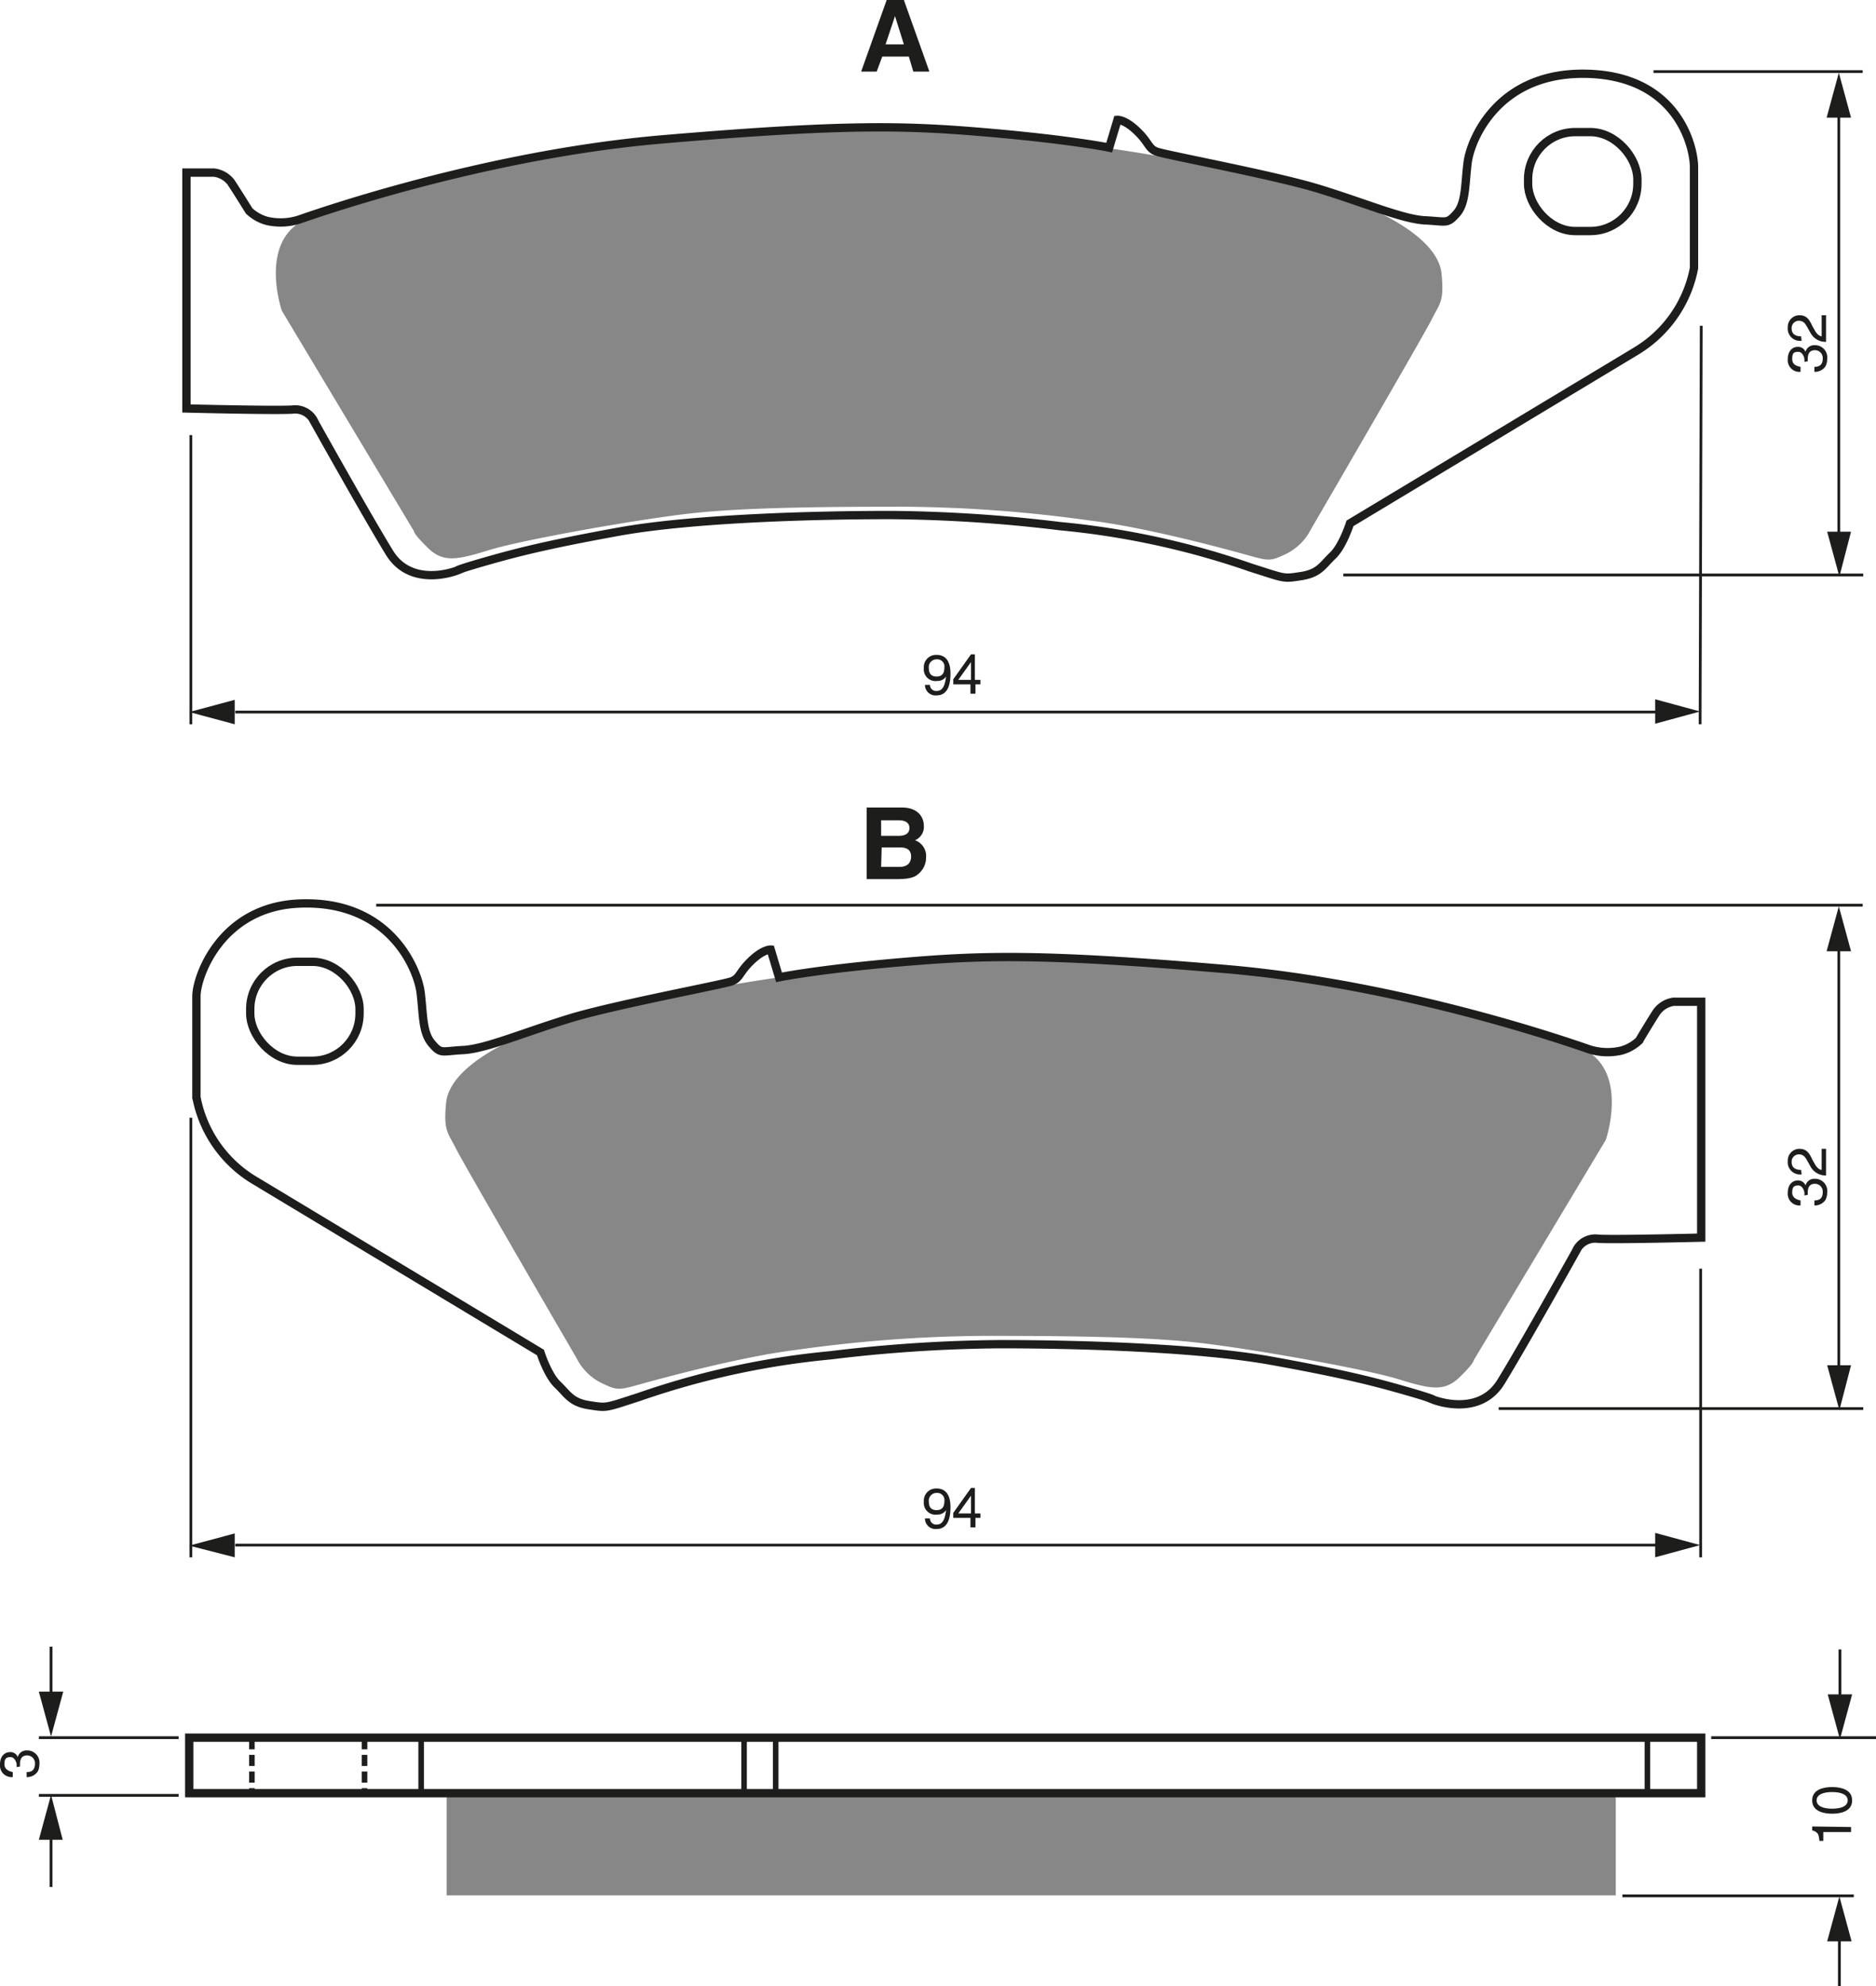
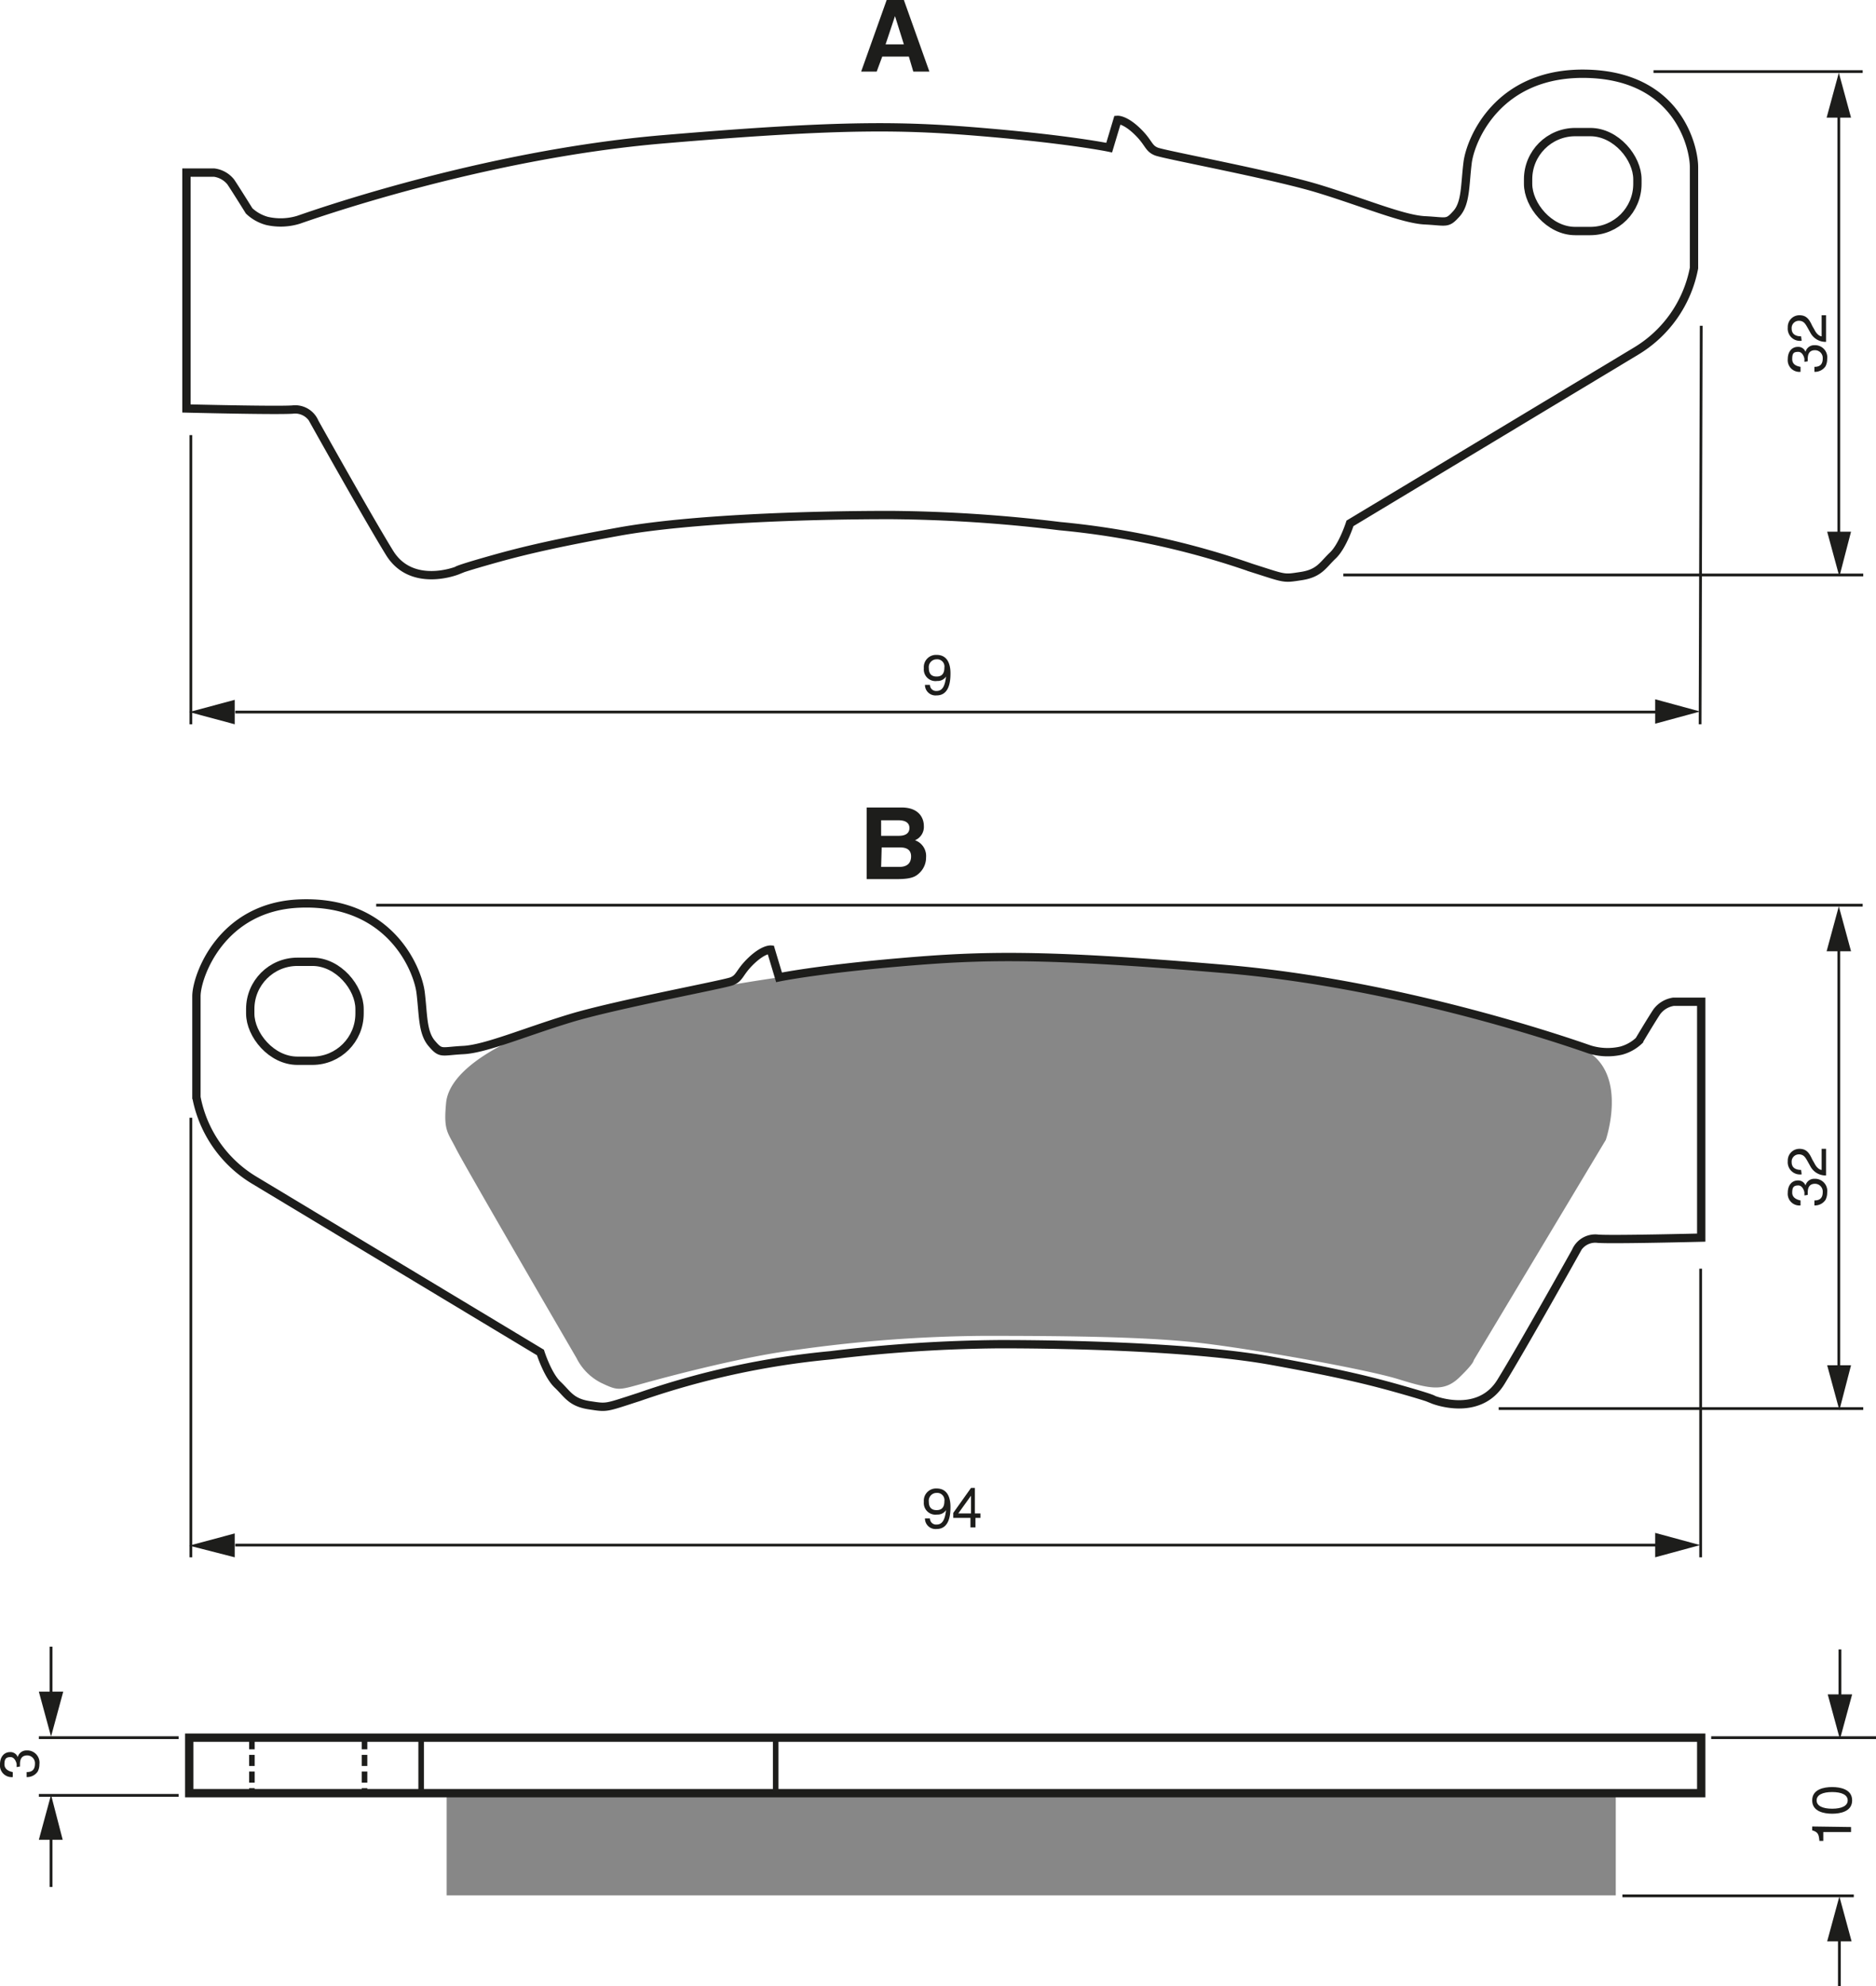
<svg xmlns="http://www.w3.org/2000/svg" width="3381" height="3579" viewBox="0 0 338.1 357.9">
  <defs>
    <style>.a{fill:#878787;}.b,.c,.e,.f{fill:none;stroke:#1d1d1b;}.b{stroke-width:1.5px;}.c{stroke-width:0.5px;}.d{fill:#1d1d1b;}.e{stroke-dasharray:2 1;}</style>
  </defs>
  <title>052</title>
  <rect width="100%" height="100%" fill="white" />
-   <path class="a" d="M209.3,370.6l-23.8-39.7s-4.5-13,4.8-16.7,35.8-10.5,46.8-12,31-3.3,40.8-3.8,26-.7,37.3.7,20.5,2.5,30.3,4.3,28,5.7,34.8,8.5,13.7,7.2,14.2,12.3-.3,5.3-1.8,8.3-21.7,37.7-21.7,37.7a10,10,0,0,1-4.5,4.5c-3.2,1.5-3,1.3-8.5-.2s-17.8-4.7-26.8-5.8a253.4,253.4,0,0,0-33.5-2.5c-13.2,0-27.7.1-37.5,1.1s-31.5,4.9-37.3,6.7-8.3,2.3-11-.3S209.3,370.6,209.3,370.6Z" transform="translate(-134.7 -274.9)" />
  <path class="a" d="M400.3,520l23.8-39.7s4.5-13-4.8-16.7-35.8-10.5-46.8-12-31-3.3-40.8-3.8-26-.7-37.3.7-20.5,2.5-30.3,4.3-28,5.7-34.8,8.5-13.7,7.2-14.2,12.3.3,5.3,1.8,8.3,21.7,37.7,21.7,37.7a10,10,0,0,0,4.5,4.5c3.2,1.5,3,1.3,8.5-.2s17.8-4.7,26.8-5.8a253.5,253.5,0,0,1,33.5-2.5c13.2,0,27.7.1,37.5,1.1s31.5,4.9,37.3,6.7,8.3,2.3,11-.3S400.3,520,400.3,520Z" transform="translate(-134.7 -274.9)" />
  <path class="b" d="M168.3,348.5V306h5a4.6,4.6,0,0,1,3,1.7c1,1.5,3.3,5.2,3.3,5.2a7.6,7.6,0,0,0,3.2,1.8,11,11,0,0,0,5.7-.2c1.5-.5,32.7-11.7,65.7-14.5s43.7-2.5,58.7-1.2,21.7,2.7,21.7,2.7l1.5-5s1.3-.1,3.5,2,2,3.1,3.5,3.7,21,4.2,29.2,6.7,15.2,5.5,19.2,5.7,4,.7,5.7-1.2,1.5-5.2,2-9.2,5.4-16.5,21.7-16S440,301.5,440,305v18.2a22.3,22.3,0,0,1-10.5,15l-51.5,31s-1.3,4.1-3.1,5.8-2.4,3.2-5.7,3.7-2.7.5-9-1.5a146.5,146.5,0,0,0-34.5-7.5,266.9,266.9,0,0,0-30.5-2c-15.3,0-36.3.7-49,3s-18.2,3.7-23.8,5.3-5.3,1.7-5.3,1.7-8.2,3.3-12.2-3.2-13.5-23.5-13.5-23.5a3.8,3.8,0,0,0-4-2.3C184.3,348.9,168.3,348.5,168.3,348.5Z" transform="translate(-134.7 -274.9)" />
  <rect class="b" x="275.4" y="23.8" width="19.7" height="17.83" rx="8.5" ry="8.5" />
  <path class="b" d="M441.3,497.9V455.4h-5a4.6,4.6,0,0,0-3,1.8c-1,1.5-3.2,5.2-3.2,5.2a7.6,7.6,0,0,1-3.2,1.8,11,11,0,0,1-5.7-.2c-1.5-.5-32.7-11.7-65.7-14.5s-43.7-2.5-58.7-1.2-21.7,2.7-21.7,2.7l-1.5-5s-1.3-.1-3.5,2-2,3.1-3.5,3.7-21,4.2-29.2,6.7-15.2,5.5-19.2,5.7-4,.8-5.7-1.2-1.5-5.2-2-9.2-5.4-16.6-21.7-16c-14.3.5-18.7,13.2-18.7,16.7v18.2a22.3,22.3,0,0,0,10.5,15l51.5,31s1.3,4.1,3.1,5.8,2.4,3.2,5.7,3.7,2.8.5,9-1.5a146.5,146.5,0,0,1,34.5-7.5,266.9,266.9,0,0,1,30.5-2c15.3,0,36.3.7,49,3s18.2,3.7,23.8,5.3,5.3,1.7,5.3,1.7,8.2,3.3,12.2-3.2,13.5-23.5,13.5-23.5a3.8,3.8,0,0,1,4-2.3C425.3,498.3,441.3,497.9,441.3,497.9Z" transform="translate(-134.7 -274.9)" />
  <rect class="b" x="45.1" y="173.3" width="19.7" height="17.83" rx="8.5" ry="8.5" />
  <line class="c" x1="335.7" y1="163.1" x2="67.8" y2="163.1" />
  <line class="c" x1="335.8" y1="253.8" x2="270.1" y2="253.8" />
  <line class="c" x1="299.1" y1="278.4" x2="42.4" y2="278.4" />
  <polygon class="d" points="42.3 276.3 34.1 278.5 42.3 280.6 42.3 276.3" />
  <polygon class="d" points="298.3 280.6 306.4 278.4 298.3 276.2 298.3 280.6" />
  <line class="c" x1="331.4" y1="166.8" x2="331.4" y2="247.4" />
  <polygon class="d" points="329.3 246 331.5 254.1 333.6 246 329.3 246" />
  <polygon class="d" points="333.6 171.4 331.4 163.3 329.2 171.4 333.6 171.4" />
  <line class="c" x1="34.4" y1="201.4" x2="34.4" y2="280.6" />
  <line class="c" x1="306.5" y1="228.6" x2="306.5" y2="280.6" />
  <path class="d" d="M301.2,545.5a2.2,2.2,0,0,1,2.3-2.4c2.2,0,2.5,2.1,2.5,3.3s-.1,4-2.5,4a1.9,1.9,0,0,1-2.1-1.9h.9a1.1,1.1,0,0,0,1.2,1.1c1,0,1.5-.8,1.7-2.6h0a1.8,1.8,0,0,1-1.6.8A2.1,2.1,0,0,1,301.2,545.5Zm3.7-.1a1.3,1.3,0,0,0-1.4-1.5,1.4,1.4,0,0,0-1.4,1.6c0,1.3.8,1.5,1.4,1.5S304.9,546.8,304.9,545.4Z" transform="translate(-134.7 -274.9)" />
  <path class="d" d="M310.5,548.4v1.7h-.9v-1.7h-3.1v-.9l3.2-4.5h.7v4.6h1v.8Zm-3.1-.8h2.3v-3.2h0Z" transform="translate(-134.7 -274.9)" />
  <path class="d" d="M459.9,490.3c0-.2,0-.3,0-.5s-.3-1.3-1.1-1.3-1.1.3-1.1,1.3,1,1.3,1.5,1.4v.9a2.1,2.1,0,0,1-2.3-2.3c0-1.4.8-2.2,1.8-2.2a1.4,1.4,0,0,1,1.4.9h0a1.6,1.6,0,0,1,1.6-1.2,2.2,2.2,0,0,1,2.3,2.5,2.8,2.8,0,0,1-.3,1.3,2.3,2.3,0,0,1-2,1v-.9c.7,0,1.5-.2,1.5-1.5a1.4,1.4,0,0,0-1.4-1.5c-1.2,0-1.3,1-1.3,1.6s0,.3,0,.4Z" transform="translate(-134.7 -274.9)" />
  <path class="d" d="M459.4,486.5a2.2,2.2,0,0,1-2.5-2.4,2.1,2.1,0,0,1,2.1-2.2c1.3,0,1.8.8,2.3,1.9l.4.7c.5,1,1.1,1.2,1.3,1.2v-3.8h.8v4.8a3.1,3.1,0,0,1-2.8-1.6l-.5-.9c-.4-.7-.7-1.3-1.6-1.3a1.3,1.3,0,0,0-1.3,1.4c0,1.3,1.2,1.4,1.7,1.4Z" transform="translate(-134.7 -274.9)" />
  <line class="c" x1="335.7" y1="12.9" x2="298" y2="12.9" />
  <line class="c" x1="335.8" y1="103.6" x2="242.1" y2="103.6" />
  <line class="c" x1="299.1" y1="128.3" x2="42.4" y2="128.3" />
  <polygon class="d" points="42.3 126.1 34.1 128.3 42.3 130.5 42.3 126.1" />
  <polygon class="d" points="298.3 130.4 306.4 128.2 298.3 126 298.3 130.4" />
  <line class="c" x1="331.4" y1="16.6" x2="331.4" y2="97.3" />
  <polygon class="d" points="329.3 95.8 331.5 103.9 333.6 95.8 329.3 95.8" />
  <polygon class="d" points="333.6 21.2 331.4 13.1 329.2 21.2 333.6 21.2" />
  <line class="c" x1="34.4" y1="78.4" x2="34.4" y2="130.5" />
  <line class="c" x1="306.6" y1="58.7" x2="306.4" y2="130.5" />
  <path class="d" d="M301.2,395.3a2.2,2.2,0,0,1,2.3-2.4c2.2,0,2.5,2.1,2.5,3.3s-.1,4-2.5,4a1.9,1.9,0,0,1-2.1-1.9h.9a1.1,1.1,0,0,0,1.2,1.1c1,0,1.5-.8,1.7-2.6h0a1.8,1.8,0,0,1-1.6.8A2.1,2.1,0,0,1,301.2,395.3Zm3.7-.1a1.3,1.3,0,0,0-1.4-1.5,1.4,1.4,0,0,0-1.4,1.6c0,1.3.8,1.5,1.4,1.5S304.9,396.6,304.9,395.2Z" transform="translate(-134.7 -274.9)" />
-   <path class="d" d="M310.5,398.2v1.7h-.9v-1.7h-3.1v-.9l3.2-4.5h.7v4.6h1v.8Zm-3.1-.8h2.3v-3.2h0Z" transform="translate(-134.7 -274.9)" />
  <path class="d" d="M459.9,340.1c0-.1,0-.3,0-.5s-.3-1.3-1.1-1.3-1.1.2-1.1,1.3,1,1.3,1.5,1.4v.9a2.1,2.1,0,0,1-2.3-2.3c0-1.4.8-2.2,1.8-2.2a1.4,1.4,0,0,1,1.4.9h0a1.6,1.6,0,0,1,1.6-1.2,2.2,2.2,0,0,1,2.3,2.5,2.8,2.8,0,0,1-.3,1.3,2.3,2.3,0,0,1-2,1v-.9c.7,0,1.5-.2,1.5-1.5a1.4,1.4,0,0,0-1.4-1.5c-1.2,0-1.3,1-1.3,1.6s0,.3,0,.4Z" transform="translate(-134.7 -274.9)" />
  <path class="d" d="M459.4,336.3a2.2,2.2,0,0,1-2.5-2.4,2.1,2.1,0,0,1,2.1-2.2c1.3,0,1.8.8,2.3,1.9l.4.7c.5,1,1.1,1.2,1.3,1.2v-3.8h.8v4.8a3.1,3.1,0,0,1-2.8-1.6l-.5-.9c-.4-.7-.7-1.3-1.6-1.3a1.3,1.3,0,0,0-1.3,1.4c0,1.3,1.2,1.4,1.7,1.4Z" transform="translate(-134.7 -274.9)" />
  <rect class="a" x="80.5" y="322.9" width="210.7" height="18.62" />
  <line class="c" x1="32.2" y1="313.1" x2="7" y2="313.1" />
  <line class="c" x1="32.2" y1="323.5" x2="7" y2="323.5" />
  <line class="c" x1="331.6" y1="307.7" x2="331.6" y2="297.2" />
  <polygon class="d" points="329.4 305.3 331.6 313.4 333.8 305.3 329.4 305.3" />
  <line class="c" x1="331.5" y1="347.4" x2="331.5" y2="357.9" />
  <polygon class="d" points="333.7 349.8 331.5 341.7 329.3 349.8 333.7 349.8" />
  <line class="c" x1="9.2" y1="307.2" x2="9.2" y2="296.7" />
  <polygon class="d" points="7 304.8 9.2 312.9 11.4 304.8 7 304.8" />
  <line class="c" x1="9.2" y1="340" x2="9.2" y2="329.5" />
  <polygon class="d" points="11.3 331.5 9.2 323.4 7 331.5 11.3 331.5" />
  <path class="d" d="M137.7,593.3c0-.1,0-.3,0-.5s-.3-1.3-1.1-1.3-1.1.3-1.1,1.3,1,1.3,1.5,1.4v.9a2.1,2.1,0,0,1-2.3-2.3c0-1.4.8-2.2,1.8-2.2a1.4,1.4,0,0,1,1.4.9h0a1.6,1.6,0,0,1,1.6-1.2,2.2,2.2,0,0,1,2.3,2.5,2.8,2.8,0,0,1-.3,1.3,2.3,2.3,0,0,1-2,1v-.9c.7,0,1.5-.2,1.5-1.5a1.4,1.4,0,0,0-1.4-1.5c-1.2,0-1.3,1-1.3,1.6s0,.3,0,.4Z" transform="translate(-134.7 -274.9)" />
  <path class="d" d="M468.3,604.1v.9h-5v1.6h-.7c-.1-1.1-.2-1.6-1.3-1.9v-.7Z" transform="translate(-134.7 -274.9)" />
  <path class="d" d="M468.5,599.3c0,2-2.1,2.4-3.6,2.4s-3.6-.4-3.6-2.4,2.1-2.4,3.6-2.4S468.5,597.3,468.5,599.3Zm-6.4,0c0,1,1.1,1.5,2.8,1.5s2.8-.5,2.8-1.5-1.1-1.5-2.8-1.5S462.1,598.3,462.1,599.3Z" transform="translate(-134.7 -274.9)" />
  <line class="e" x1="45.4" y1="313.2" x2="45.4" y2="323.2" />
  <line class="e" x1="65.7" y1="313.2" x2="65.7" y2="323.2" />
  <line class="f" x1="75.9" y1="313.2" x2="75.9" y2="323.2" />
-   <line class="f" x1="134.1" y1="313.2" x2="134.1" y2="323.2" />
  <line class="f" x1="139.8" y1="313.2" x2="139.8" y2="323.2" />
-   <line class="f" x1="296.9" y1="313.2" x2="296.9" y2="323.2" />
  <line class="c" x1="308.4" y1="313.1" x2="338.1" y2="313.1" />
  <line class="c" x1="292.4" y1="341.6" x2="334.1" y2="341.6" />
  <path class="c" d="M468.8,587.8" transform="translate(-134.7 -274.9)" />
  <rect class="b" x="34.1" y="313.1" width="272.5" height="10" />
  <path class="d" d="M292.7,287.8h-2.8l4.6-12.9h3.1l4.6,12.9h-2.9l-.8-2.7h-4.8Zm1.6-4.9h3.3l-1.6-5.1h0Z" transform="translate(-134.7 -274.9)" />
  <path class="d" d="M290.9,420.4h6.3c3.2,0,4,2,4,3.3a2.6,2.6,0,0,1-1.6,2.6,3,3,0,0,1,2,3.1,3.8,3.8,0,0,1-1.1,2.7c-.7.7-1.4,1.2-4.1,1.2h-5.5Zm2.6,5.1h3.2c1.1,0,1.9-.4,1.9-1.4s-.8-1.4-2-1.4h-3.1Zm0,5.6h3.3c1.3,0,2.1-.6,2.1-1.9s-1-1.6-1.9-1.6h-3.4Z" transform="translate(-134.7 -274.9)" />
</svg>